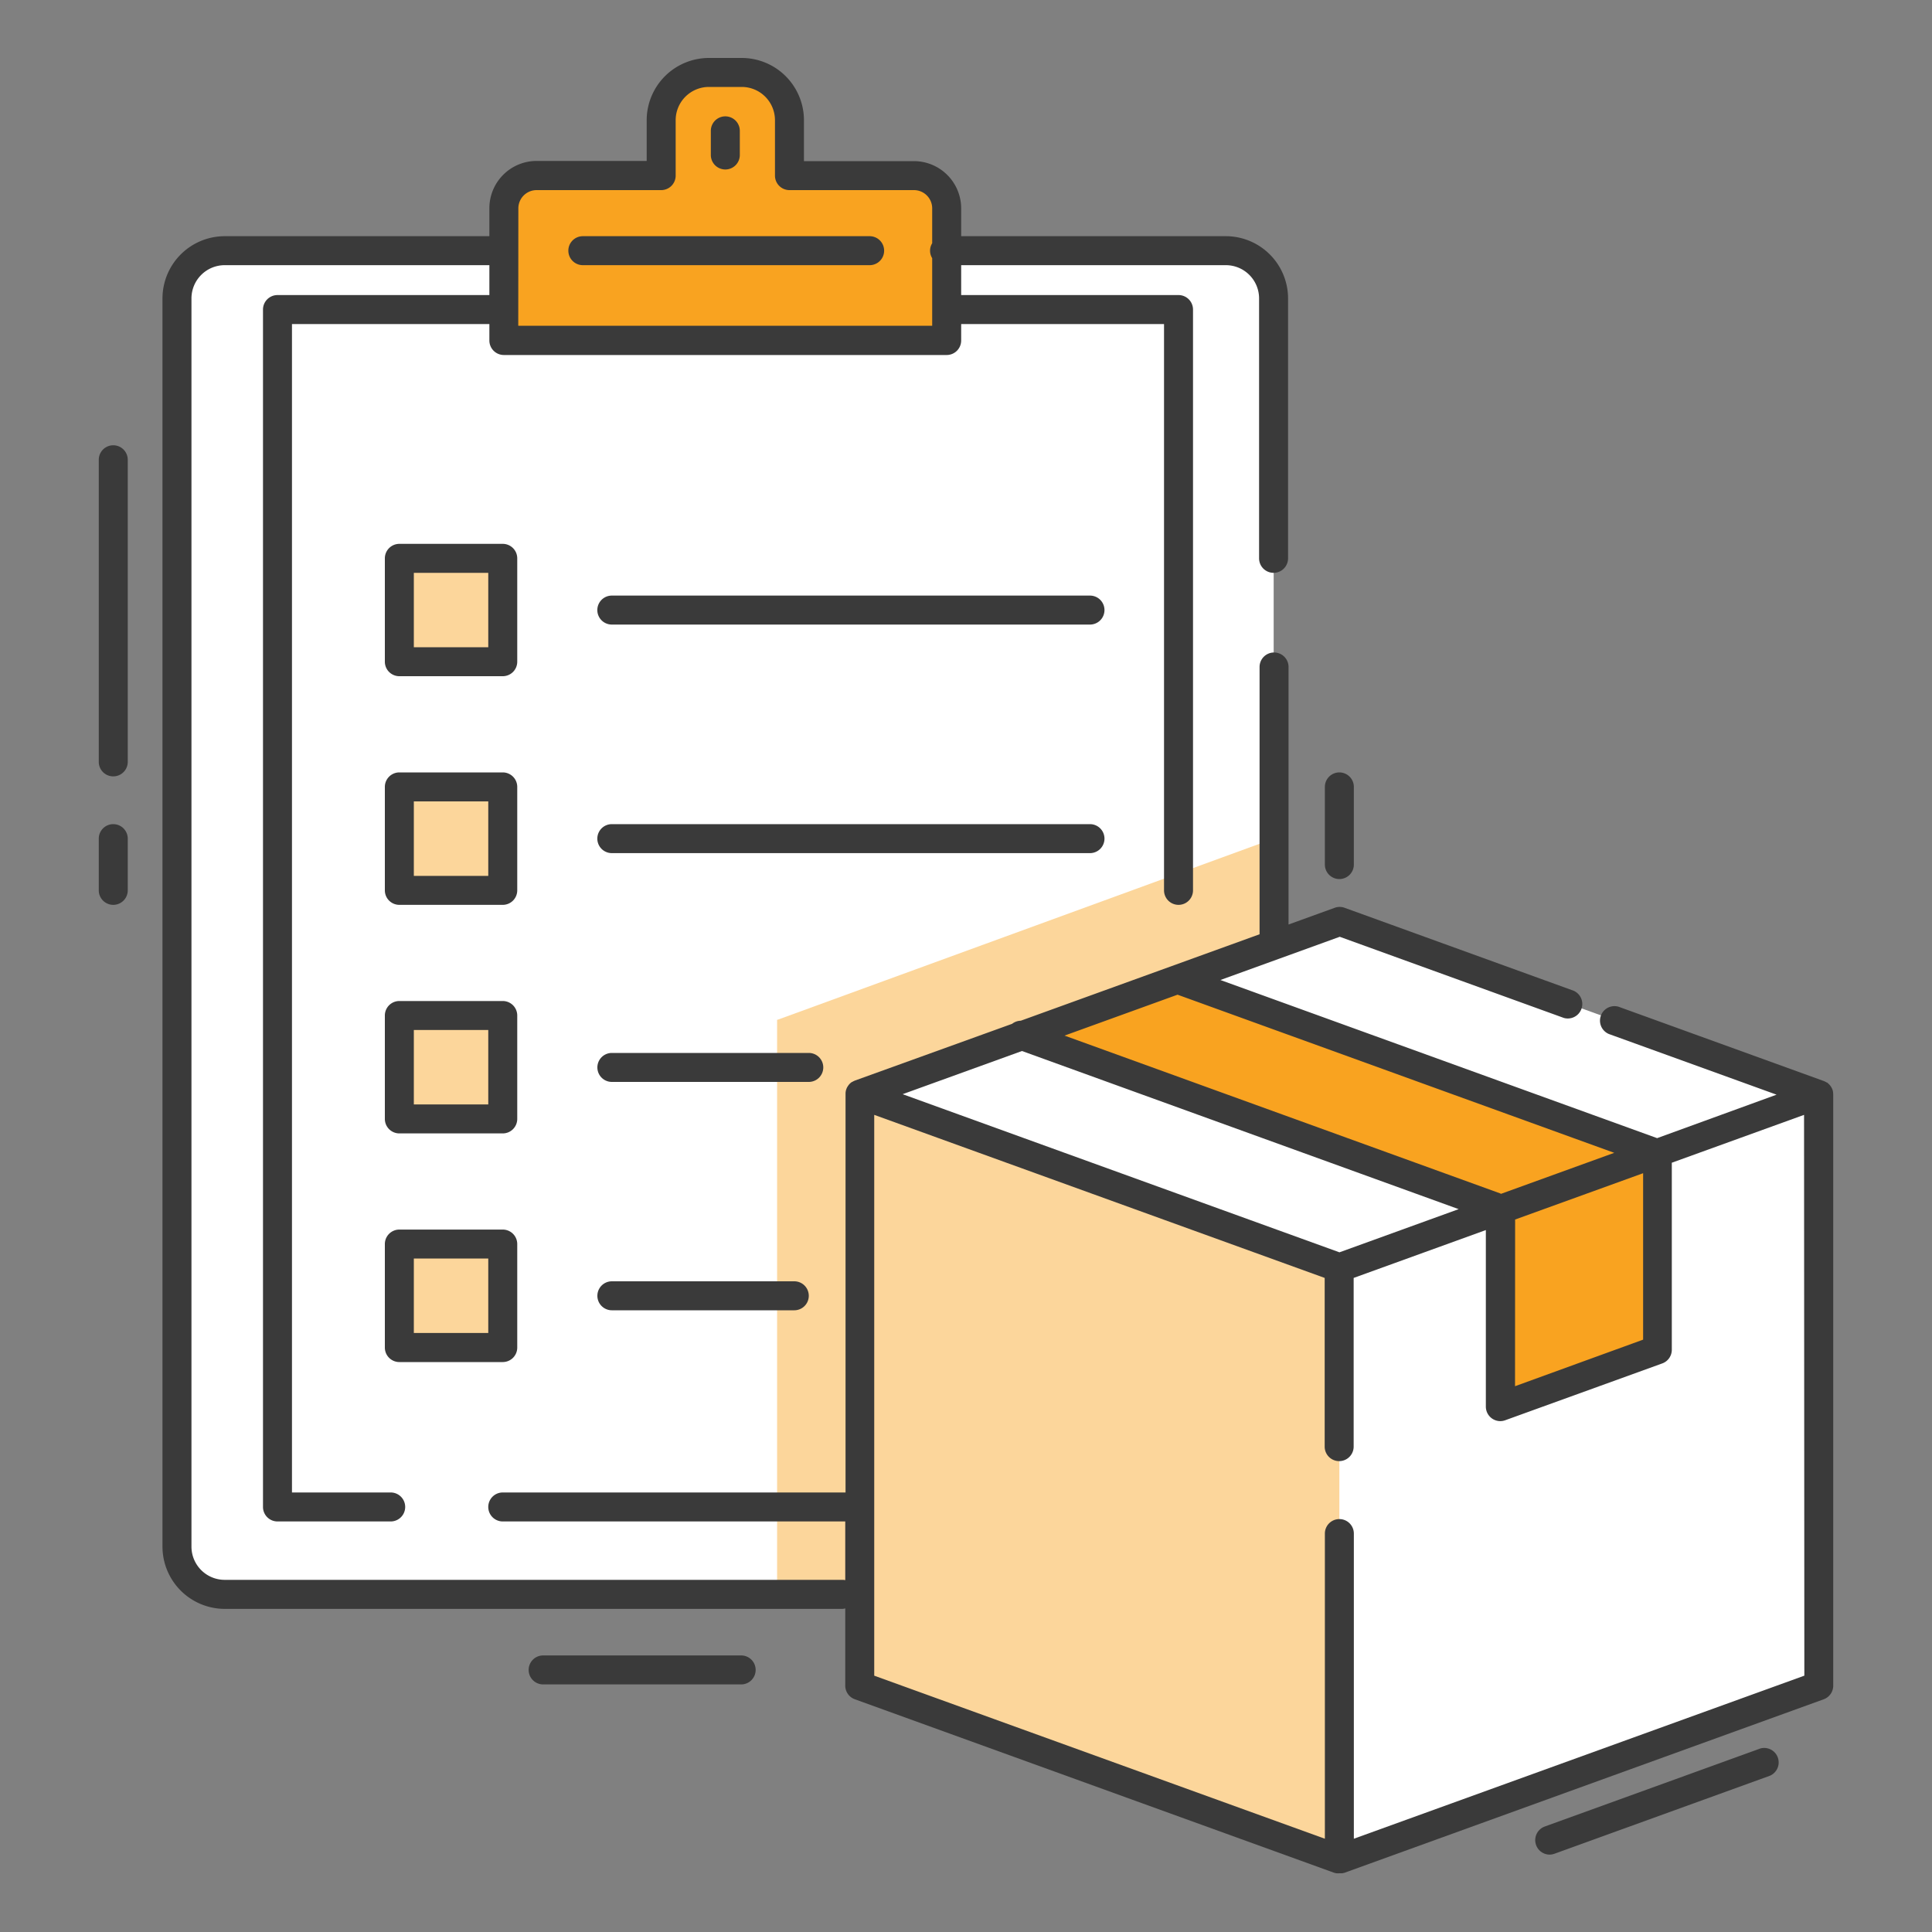
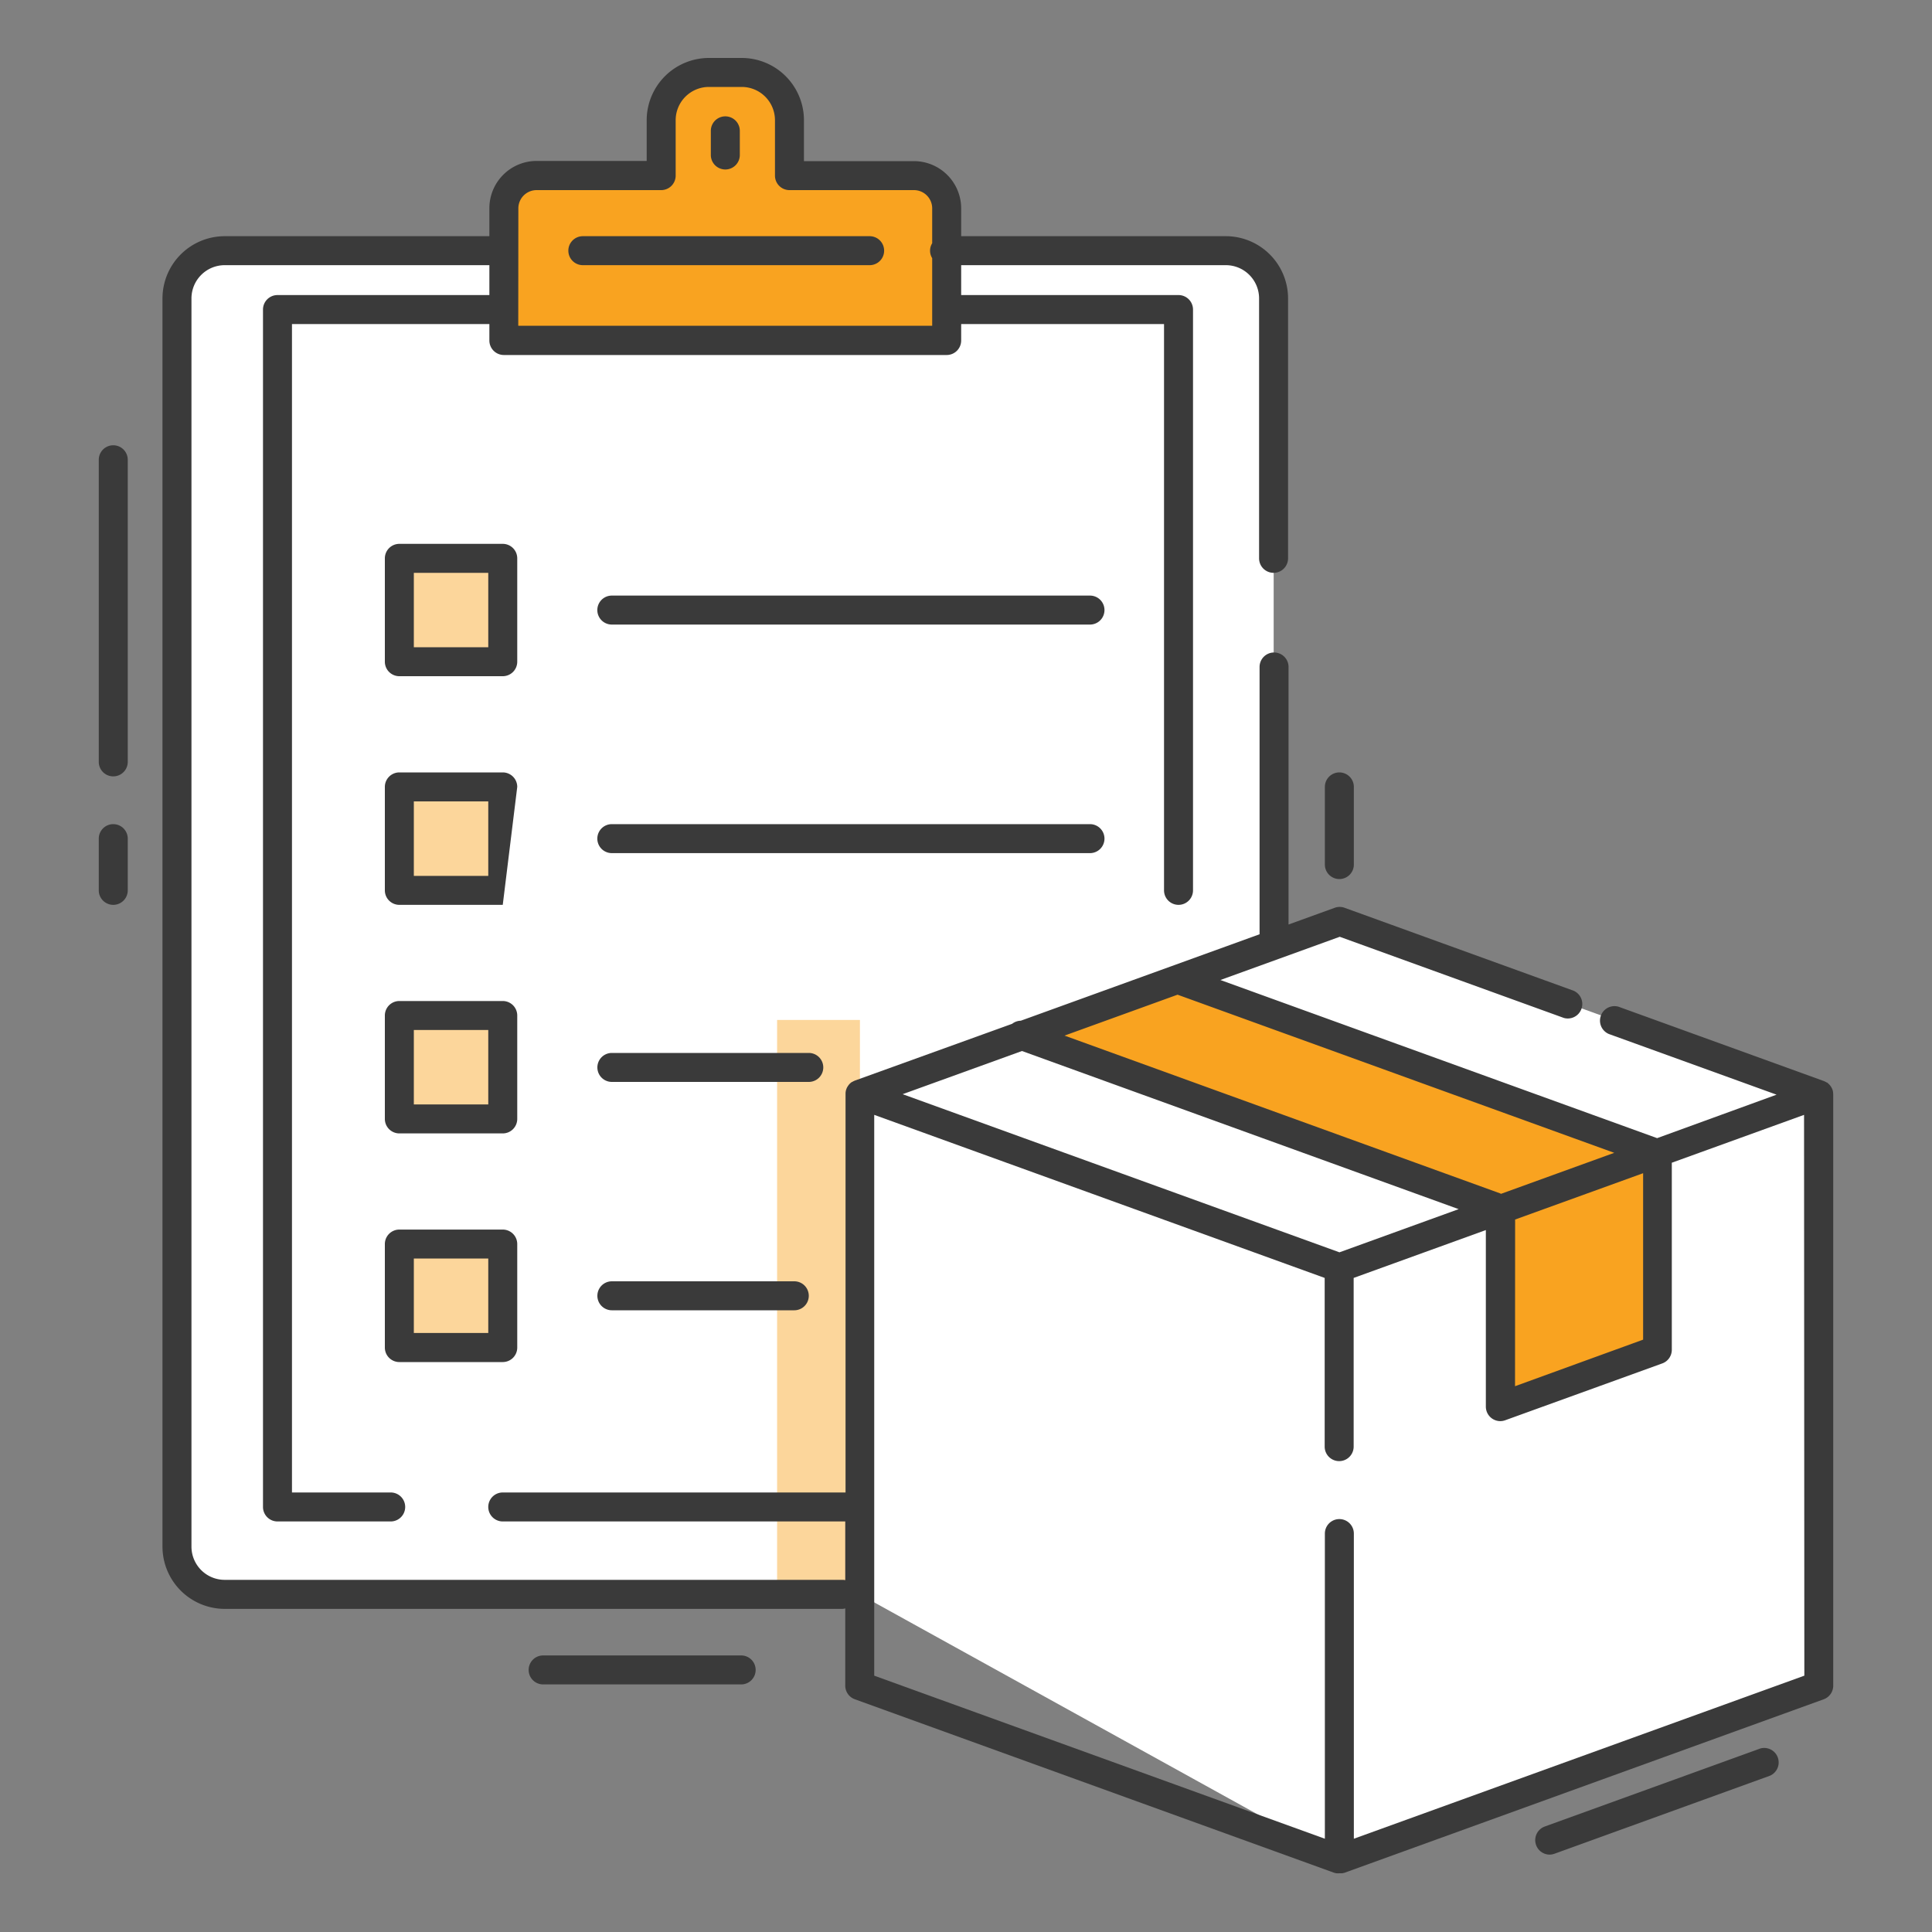
<svg xmlns="http://www.w3.org/2000/svg" id="Layer_1" data-name="Layer 1" viewBox="0 0 400 400">
  <rect x="0" y="0" width="400" height="400" fill="#808080" stroke="none" />
  <defs>
    <style>.cls-1{fill:#fff;}.cls-2{fill:#f9a320;}.cls-3{fill:#fcd69b;}.cls-4{fill:#3a3a3a;}</style>
  </defs>
  <title>icon</title>
  <path class="cls-1" d="M104.32,51.9H53.44s-16.8-5.5-16.8,18.6V316.38s-.87,13.72,12.88,13.72H178L277.3,385,376.55,349V226.54l-99.3-35.93-13.55,4.93V61.78s2.67-9.88-9.88-9.88H104.32Z" />
  <polygon class="cls-2" points="211.33 214.32 309.45 249.86 309.45 291.23 343.17 279.46 342.14 238.37 244.01 202.83 211.33 214.32" />
-   <polygon class="cls-3" points="178.04 226.54 277.3 262.47 277.3 384.96 178.04 349.03 178.04 226.54" />
  <path class="cls-2" d="M104.32,70.5H196V43.14s-.4-6.78-11.74-6.78H163.45S166.38,15,150.17,15s-14.09,21.9-14.09,21.9h-25s-6.78-2.57-6.78,6.2Z" />
  <rect class="cls-3" x="82.68" y="115.6" width="21.41" height="21.41" />
  <rect class="cls-3" x="82.68" y="162.92" width="21.41" height="21.41" />
  <rect class="cls-3" x="82.68" y="209.9" width="21.41" height="21.41" />
  <rect class="cls-3" x="82.68" y="257.57" width="21.41" height="21.41" />
  <rect class="cls-3" x="160.89" y="211.17" width="17.15" height="118.56" />
-   <polygon class="cls-3" points="160.89 211.17 263.7 173.63 263.7 194.06 176.17 226.54 160.89 211.17" />
  <path class="cls-4" d="M379.54,226.48a3.18,3.18,0,0,0-.07-.62.08.08,0,0,1,0,0,2.64,2.64,0,0,0-.23-.61l-.1-.17a3.19,3.19,0,0,0-.26-.38l-.15-.17-.34-.31a.87.87,0,0,0-.11-.09l-.06,0a3.21,3.21,0,0,0-.45-.24l-.16-.07,0,0-42.48-15.38a3,3,0,0,0-2,5.65l34.69,12.55-24.73,9-90.42-32.74,24.71-8.95,46.42,16.81a3,3,0,0,0,2-5.64l-47.44-17.18a3,3,0,0,0-2,0l-9.58,3.47V138.09a3,3,0,1,0-6,0v55.34l-49.44,17.9a3,3,0,0,0-1.79.64L177,223.72l0,0-.15.07a3.21,3.21,0,0,0-.45.24l-.07,0s-.06.06-.1.09a3.52,3.52,0,0,0-.35.31,1.15,1.15,0,0,0-.14.17,3.28,3.28,0,0,0-.27.38l-.1.17a4,4,0,0,0-.23.61v0a3.19,3.19,0,0,0-.08.62s0,0,0,.06V309H104.09a3,3,0,0,0,0,6H175v12.15a2.81,2.81,0,0,0-.59-.06H46.52a6.88,6.88,0,0,1-6.88-6.88V61.78a6.89,6.89,0,0,1,6.88-6.88h54.8v6.19H57.45a3,3,0,0,0-3,3V312a3,3,0,0,0,3,3H80.89a3,3,0,0,0,0-6H60.45V67.09h40.87V70.5a3,3,0,0,0,3,3H196a3,3,0,0,0,3-3V67.09h42V184.34a3,3,0,1,0,6,0V64.09a3,3,0,0,0-3-3H199V54.9h54.8a6.89,6.89,0,0,1,6.88,6.88V115.6a3,3,0,0,0,6,0V61.78A12.9,12.9,0,0,0,253.82,48.9H199V43.14a9.79,9.79,0,0,0-9.78-9.78H166.45V24.92A12.9,12.9,0,0,0,153.57,12h-6.8a12.9,12.9,0,0,0-12.88,12.88v8.44H111.1a9.79,9.79,0,0,0-9.78,9.78V48.9H46.52A12.9,12.9,0,0,0,33.64,61.78V320.22A12.9,12.9,0,0,0,46.52,333.1H174.45A2.81,2.81,0,0,0,175,333v16a3,3,0,0,0,2,2.82l99.26,35.93.05,0a2.25,2.25,0,0,0,.35.09l.12,0a2.81,2.81,0,0,0,.5,0h.09l.39,0,.16,0,.32-.08.06,0,99.25-35.93a3,3,0,0,0,2-2.82V226.54S379.54,226.5,379.54,226.48ZM107.32,43.14a3.78,3.78,0,0,1,3.78-3.78h25.79a3,3,0,0,0,3-3V24.92A6.89,6.89,0,0,1,146.77,18h6.8a6.89,6.89,0,0,1,6.88,6.88V36.36a3,3,0,0,0,3,3h25.79A3.78,3.78,0,0,1,193,43.14v7.22a2.93,2.93,0,0,0,0,3.09v14h-85.7Zm170,216.14-90.44-32.74,24.71-8.94L302,250.34Zm36.37-6.79,26.5-9.59v34.46L313.67,287Zm20.52-13.81-23.44,8.49a2.39,2.39,0,0,0-.28-.13l-90.09-32.63,23.4-8.47Zm39.36,108.25L280.3,380.69V317.51a3,3,0,0,0-6,0v63.18L181,346.93V230.82l93.26,33.76v34.93a3,3,0,0,0,6,0V264.58l27.37-9.91v36.56a3,3,0,0,0,3,3,3,3,0,0,0,1-.18l32.5-11.76a3,3,0,0,0,2-2.83V240.73l27.38-9.91Z" />
  <path class="cls-4" d="M107.09,115.6a3,3,0,0,0-3-3H82.68a3,3,0,0,0-3,3V137a3,3,0,0,0,3,3h21.41a3,3,0,0,0,3-3Zm-6,18.41H85.68V118.6h15.41Z" />
  <path class="cls-4" d="M225.67,123.31h-99a3,3,0,0,0,0,6h99a3,3,0,1,0,0-6Z" />
-   <path class="cls-4" d="M107.09,162.92a3,3,0,0,0-3-3H82.68a3,3,0,0,0-3,3v21.42a3,3,0,0,0,3,3h21.41a3,3,0,0,0,3-3Zm-6,18.42H85.68V165.92h15.41Z" />
+   <path class="cls-4" d="M107.09,162.92a3,3,0,0,0-3-3H82.68a3,3,0,0,0-3,3v21.42a3,3,0,0,0,3,3h21.41Zm-6,18.42H85.68V165.92h15.41Z" />
  <path class="cls-4" d="M228.67,173.63a3,3,0,0,0-3-3h-99a3,3,0,0,0,0,6h99A3,3,0,0,0,228.67,173.63Z" />
  <path class="cls-4" d="M107.09,210.25a3,3,0,0,0-3-3H82.68a3,3,0,0,0-3,3v21.41a3,3,0,0,0,3,3h21.41a3,3,0,0,0,3-3Zm-6,18.41H85.68V213.25h15.41Z" />
  <path class="cls-4" d="M170.45,221a3,3,0,0,0-3-3H126.68a3,3,0,0,0,0,6h40.77A3,3,0,0,0,170.45,221Z" />
  <path class="cls-4" d="M104.09,254.57H82.68a3,3,0,0,0-3,3V279a3,3,0,0,0,3,3h21.41a3,3,0,0,0,3-3V257.57A3,3,0,0,0,104.09,254.57Zm-3,21.41H85.68V260.57h15.41Z" />
  <path class="cls-4" d="M126.68,265.28a3,3,0,0,0,0,6h37.77a3,3,0,0,0,0-6Z" />
  <path class="cls-4" d="M120.67,54.9h59.38a3,3,0,0,0,0-6H120.67a3,3,0,0,0,0,6Z" />
  <path class="cls-4" d="M150.17,35.09a3,3,0,0,0,3-3v-5a3,3,0,0,0-6,0v5A3,3,0,0,0,150.17,35.09Z" />
  <path class="cls-4" d="M23.45,160.74a3,3,0,0,0,3-3V95.19a3,3,0,0,0-6,0v62.55A3,3,0,0,0,23.45,160.74Z" />
  <path class="cls-4" d="M23.45,170.63a3,3,0,0,0-3,3v10.71a3,3,0,0,0,6,0V173.63A3,3,0,0,0,23.45,170.63Z" />
  <path class="cls-4" d="M277.3,182a3,3,0,0,0,3-3V162.92a3,3,0,0,0-6,0V179A3,3,0,0,0,277.3,182Z" />
  <path class="cls-4" d="M153.45,342.74h-41a3,3,0,1,0,0,6h41a3,3,0,0,0,0-6Z" />
  <path class="cls-4" d="M364.47,362l-44.64,16.16a3,3,0,0,0,1,5.82,3.1,3.1,0,0,0,1-.18l44.63-16.16a3,3,0,0,0-2-5.64Z" />
</svg>